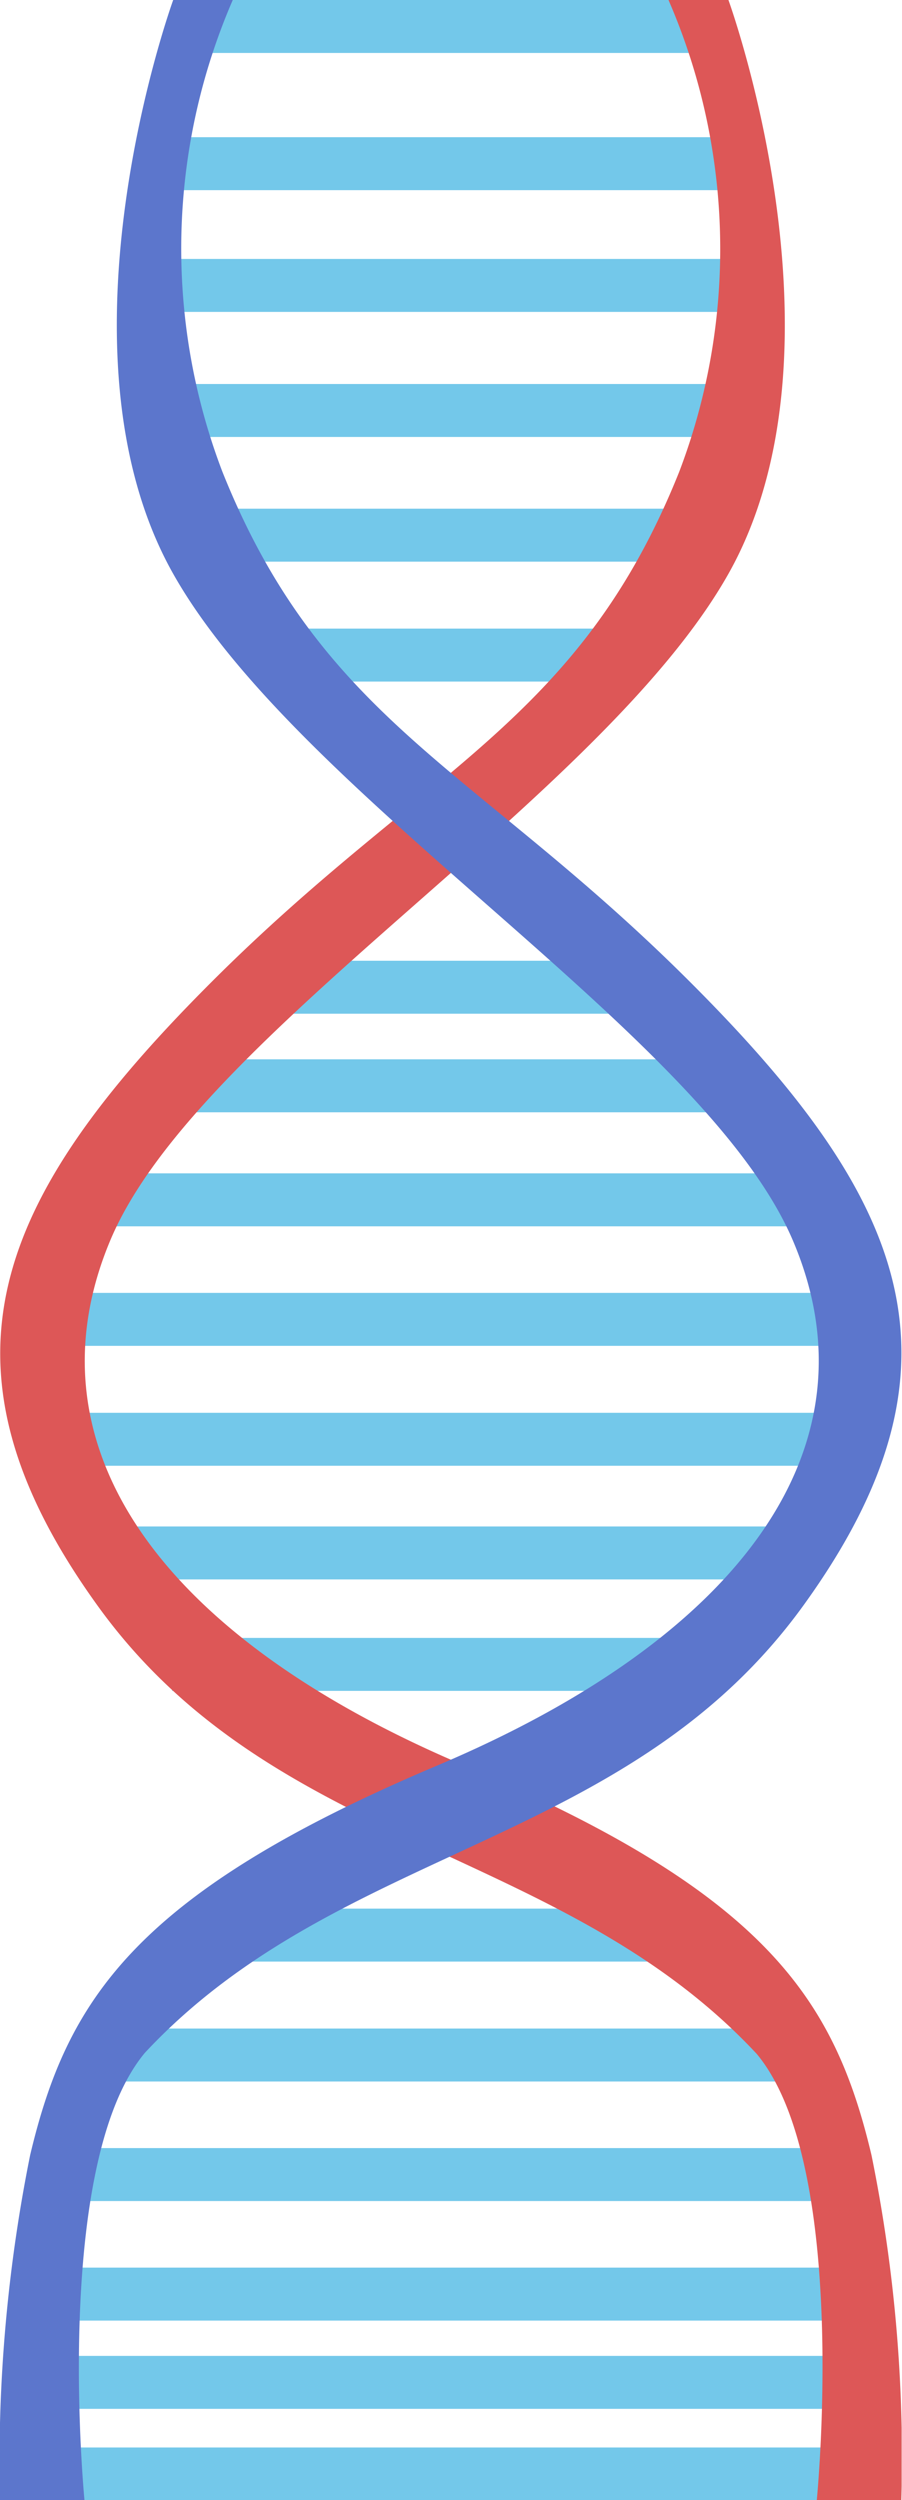
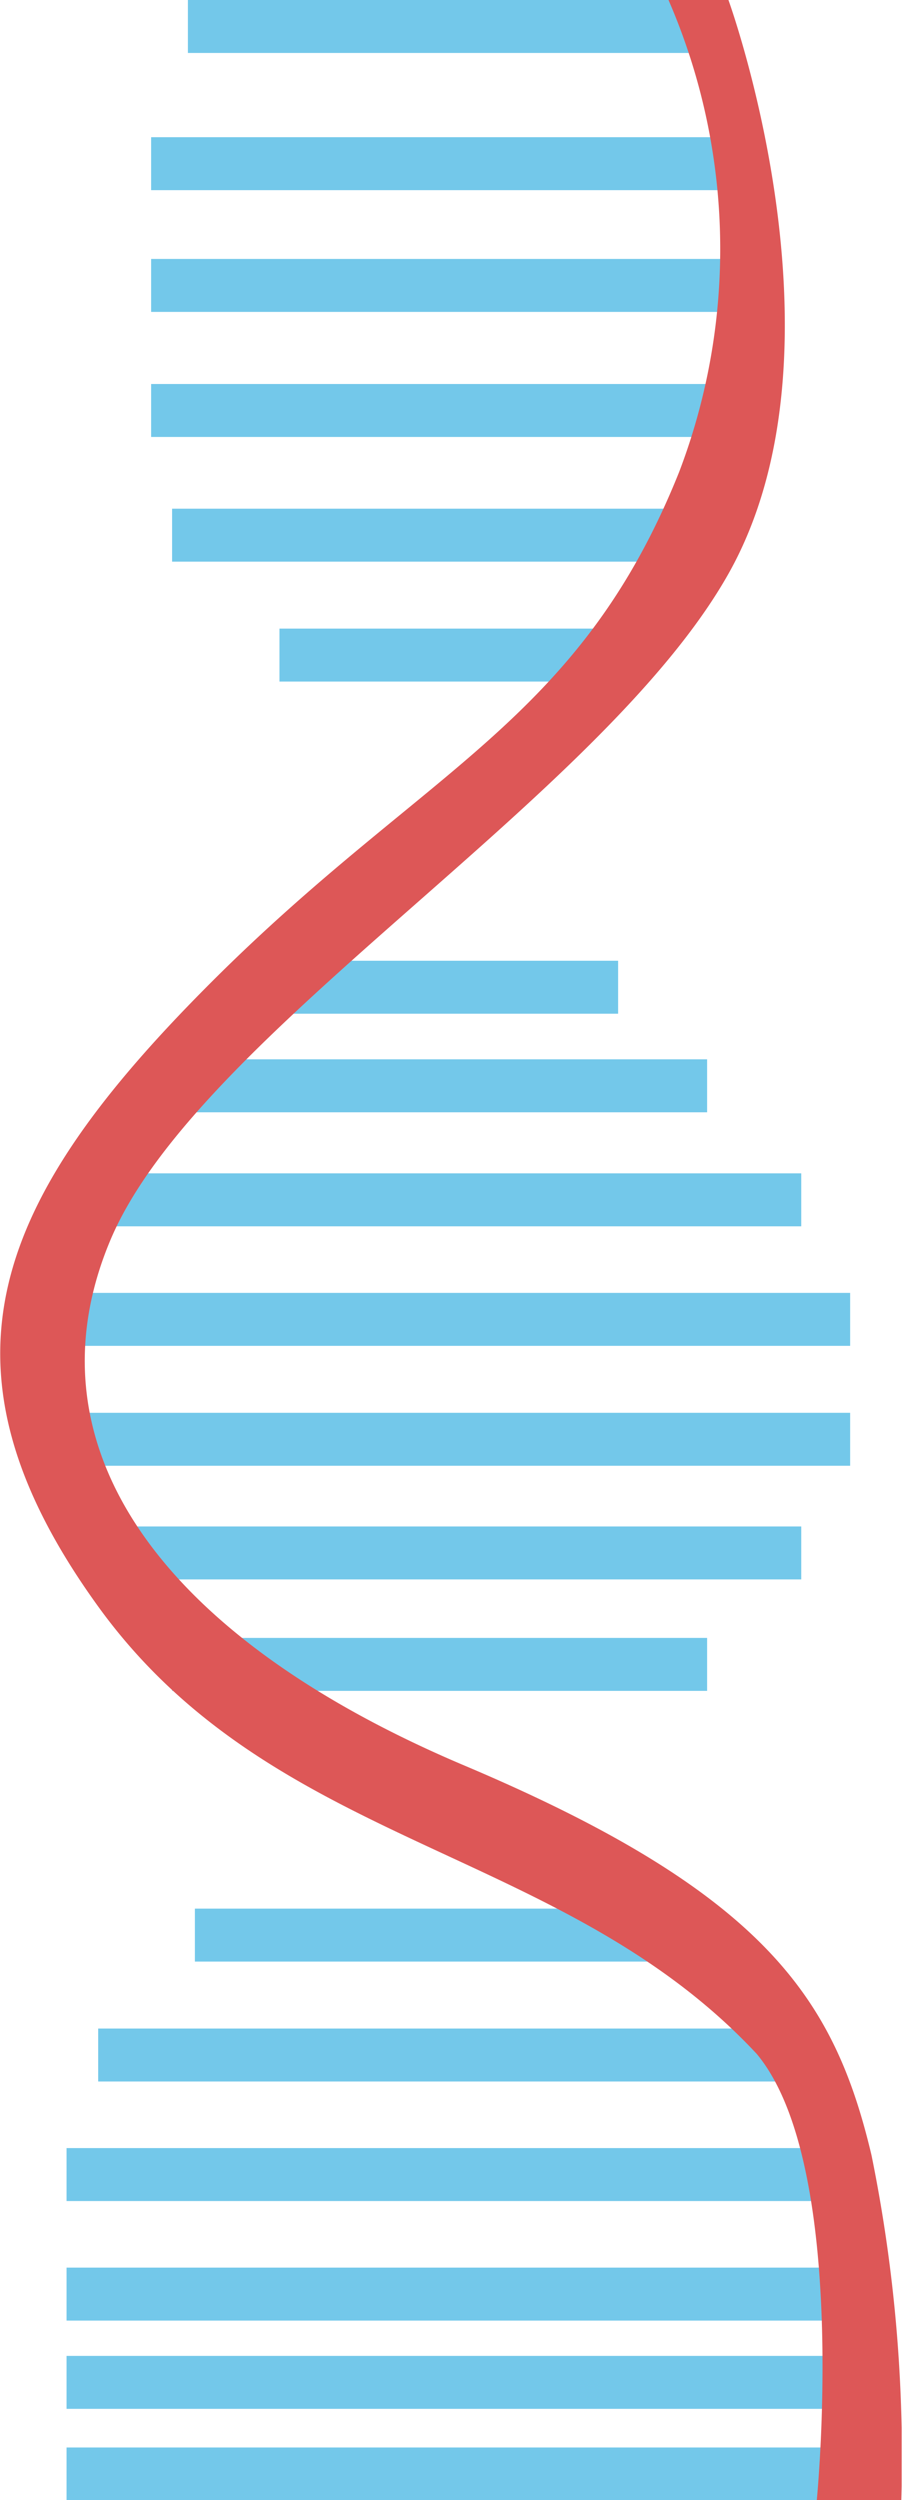
<svg xmlns="http://www.w3.org/2000/svg" viewBox="0 0 24.53 67.97">
  <defs>
    <clipPath id="clip-path" transform="translate(0)">
      <rect width="24.52" height="67.97" style="fill:none" />
    </clipPath>
  </defs>
  <g id="Layer_2" data-name="Layer 2">
    <g id="Layer_1-2" data-name="Layer 1">
      <g id="Mask_Group_32770" data-name="Mask Group 32770">
        <g id="Group_510" data-name="Group 510">
          <rect id="Rectangle_440" data-name="Rectangle 440" x="5.11" width="14.12" height="1.44" style="fill:#73c8ea" />
          <rect id="Rectangle_441" data-name="Rectangle 441" x="4.11" y="3.73" width="15.94" height="1.44" style="fill:#73c8ea" />
          <rect id="Rectangle_442" data-name="Rectangle 442" x="4.11" y="7.04" width="15.94" height="1.44" style="fill:#73c8ea" />
          <rect id="Rectangle_443" data-name="Rectangle 443" x="4.11" y="10.44" width="15.94" height="1.44" style="fill:#73c8ea" />
          <rect id="Rectangle_444" data-name="Rectangle 444" x="4.68" y="13.83" width="14.55" height="1.44" style="fill:#73c8ea" />
          <rect id="Rectangle_445" data-name="Rectangle 445" x="4.68" y="28.8" width="14.55" height="1.44" style="fill:#73c8ea" />
          <rect id="Rectangle_446" data-name="Rectangle 446" x="4.68" y="44.53" width="14.55" height="1.44" style="fill:#73c8ea" />
          <rect id="Rectangle_447" data-name="Rectangle 447" x="5.3" y="51.89" width="13.93" height="1.44" style="fill:#73c8ea" />
          <rect id="Rectangle_448" data-name="Rectangle 448" x="2.67" y="55.15" width="18.86" height="1.44" style="fill:#73c8ea" />
          <rect id="Rectangle_449" data-name="Rectangle 449" x="1.81" y="58.4" width="20.73" height="1.44" style="fill:#73c8ea" />
          <rect id="Rectangle_450" data-name="Rectangle 450" x="1.81" y="61.65" width="20.73" height="1.44" style="fill:#73c8ea" />
          <rect id="Rectangle_451" data-name="Rectangle 451" x="1.81" y="64.05" width="20.73" height="1.44" style="fill:#73c8ea" />
          <rect id="Rectangle_452" data-name="Rectangle 452" x="1.81" y="66.54" width="20.73" height="1.44" style="fill:#73c8ea" />
          <rect id="Rectangle_453" data-name="Rectangle 453" x="2.67" y="31.9" width="19.12" height="1.44" style="fill:#73c8ea" />
          <rect id="Rectangle_454" data-name="Rectangle 454" x="2.67" y="41.5" width="19.12" height="1.44" style="fill:#73c8ea" />
          <rect id="Rectangle_455" data-name="Rectangle 455" x="1.55" y="35.15" width="21.57" height="1.44" style="fill:#73c8ea" />
          <rect id="Rectangle_456" data-name="Rectangle 456" x="1.55" y="38.41" width="21.57" height="1.44" style="fill:#73c8ea" />
          <rect id="Rectangle_457" data-name="Rectangle 457" x="7.6" y="26.12" width="9.21" height="1.44" style="fill:#73c8ea" />
          <rect id="Rectangle_458" data-name="Rectangle 458" x="7.6" y="17.09" width="9.77" height="1.44" style="fill:#73c8ea" />
          <g id="Group_509" data-name="Group 509">
            <g style="clip-path:url(#clip-path)">
              <g id="Group_508" data-name="Group 508">
                <path id="Path_1004" data-name="Path 1004" d="M18.18,0h1.63s3.45,9.48,0,15.6S5.36,28.1,3,33.72,4.4,44.52,12.63,48,22.7,54.38,23.7,58.59A41.08,41.08,0,0,1,24.51,68h-2.3s.91-9.11-1.63-12.16c-5.3-5.68-13.12-5.55-17.9-12.15S-.1,32.55,5.74,26.71s10-7.06,12.73-13.88A17,17,0,0,0,18.18,0" transform="translate(0)" style="fill:#dd5757" />
-                 <path id="Path_1005" data-name="Path 1005" d="M6.33,0H4.71s-3.45,9.48,0,15.6S19.16,28.1,21.56,33.72,20.12,44.52,11.89,48,1.82,54.38.82,58.59A42.24,42.24,0,0,0,0,68h2.3S1.4,58.86,3.94,55.81c5.3-5.68,13.12-5.55,17.9-12.15s2.78-11.11-3.06-16.95-10-7.06-12.73-13.88A17,17,0,0,1,6.33,0" transform="translate(0)" style="fill:#5c76cc" />
              </g>
            </g>
          </g>
        </g>
      </g>
    </g>
  </g>
</svg>